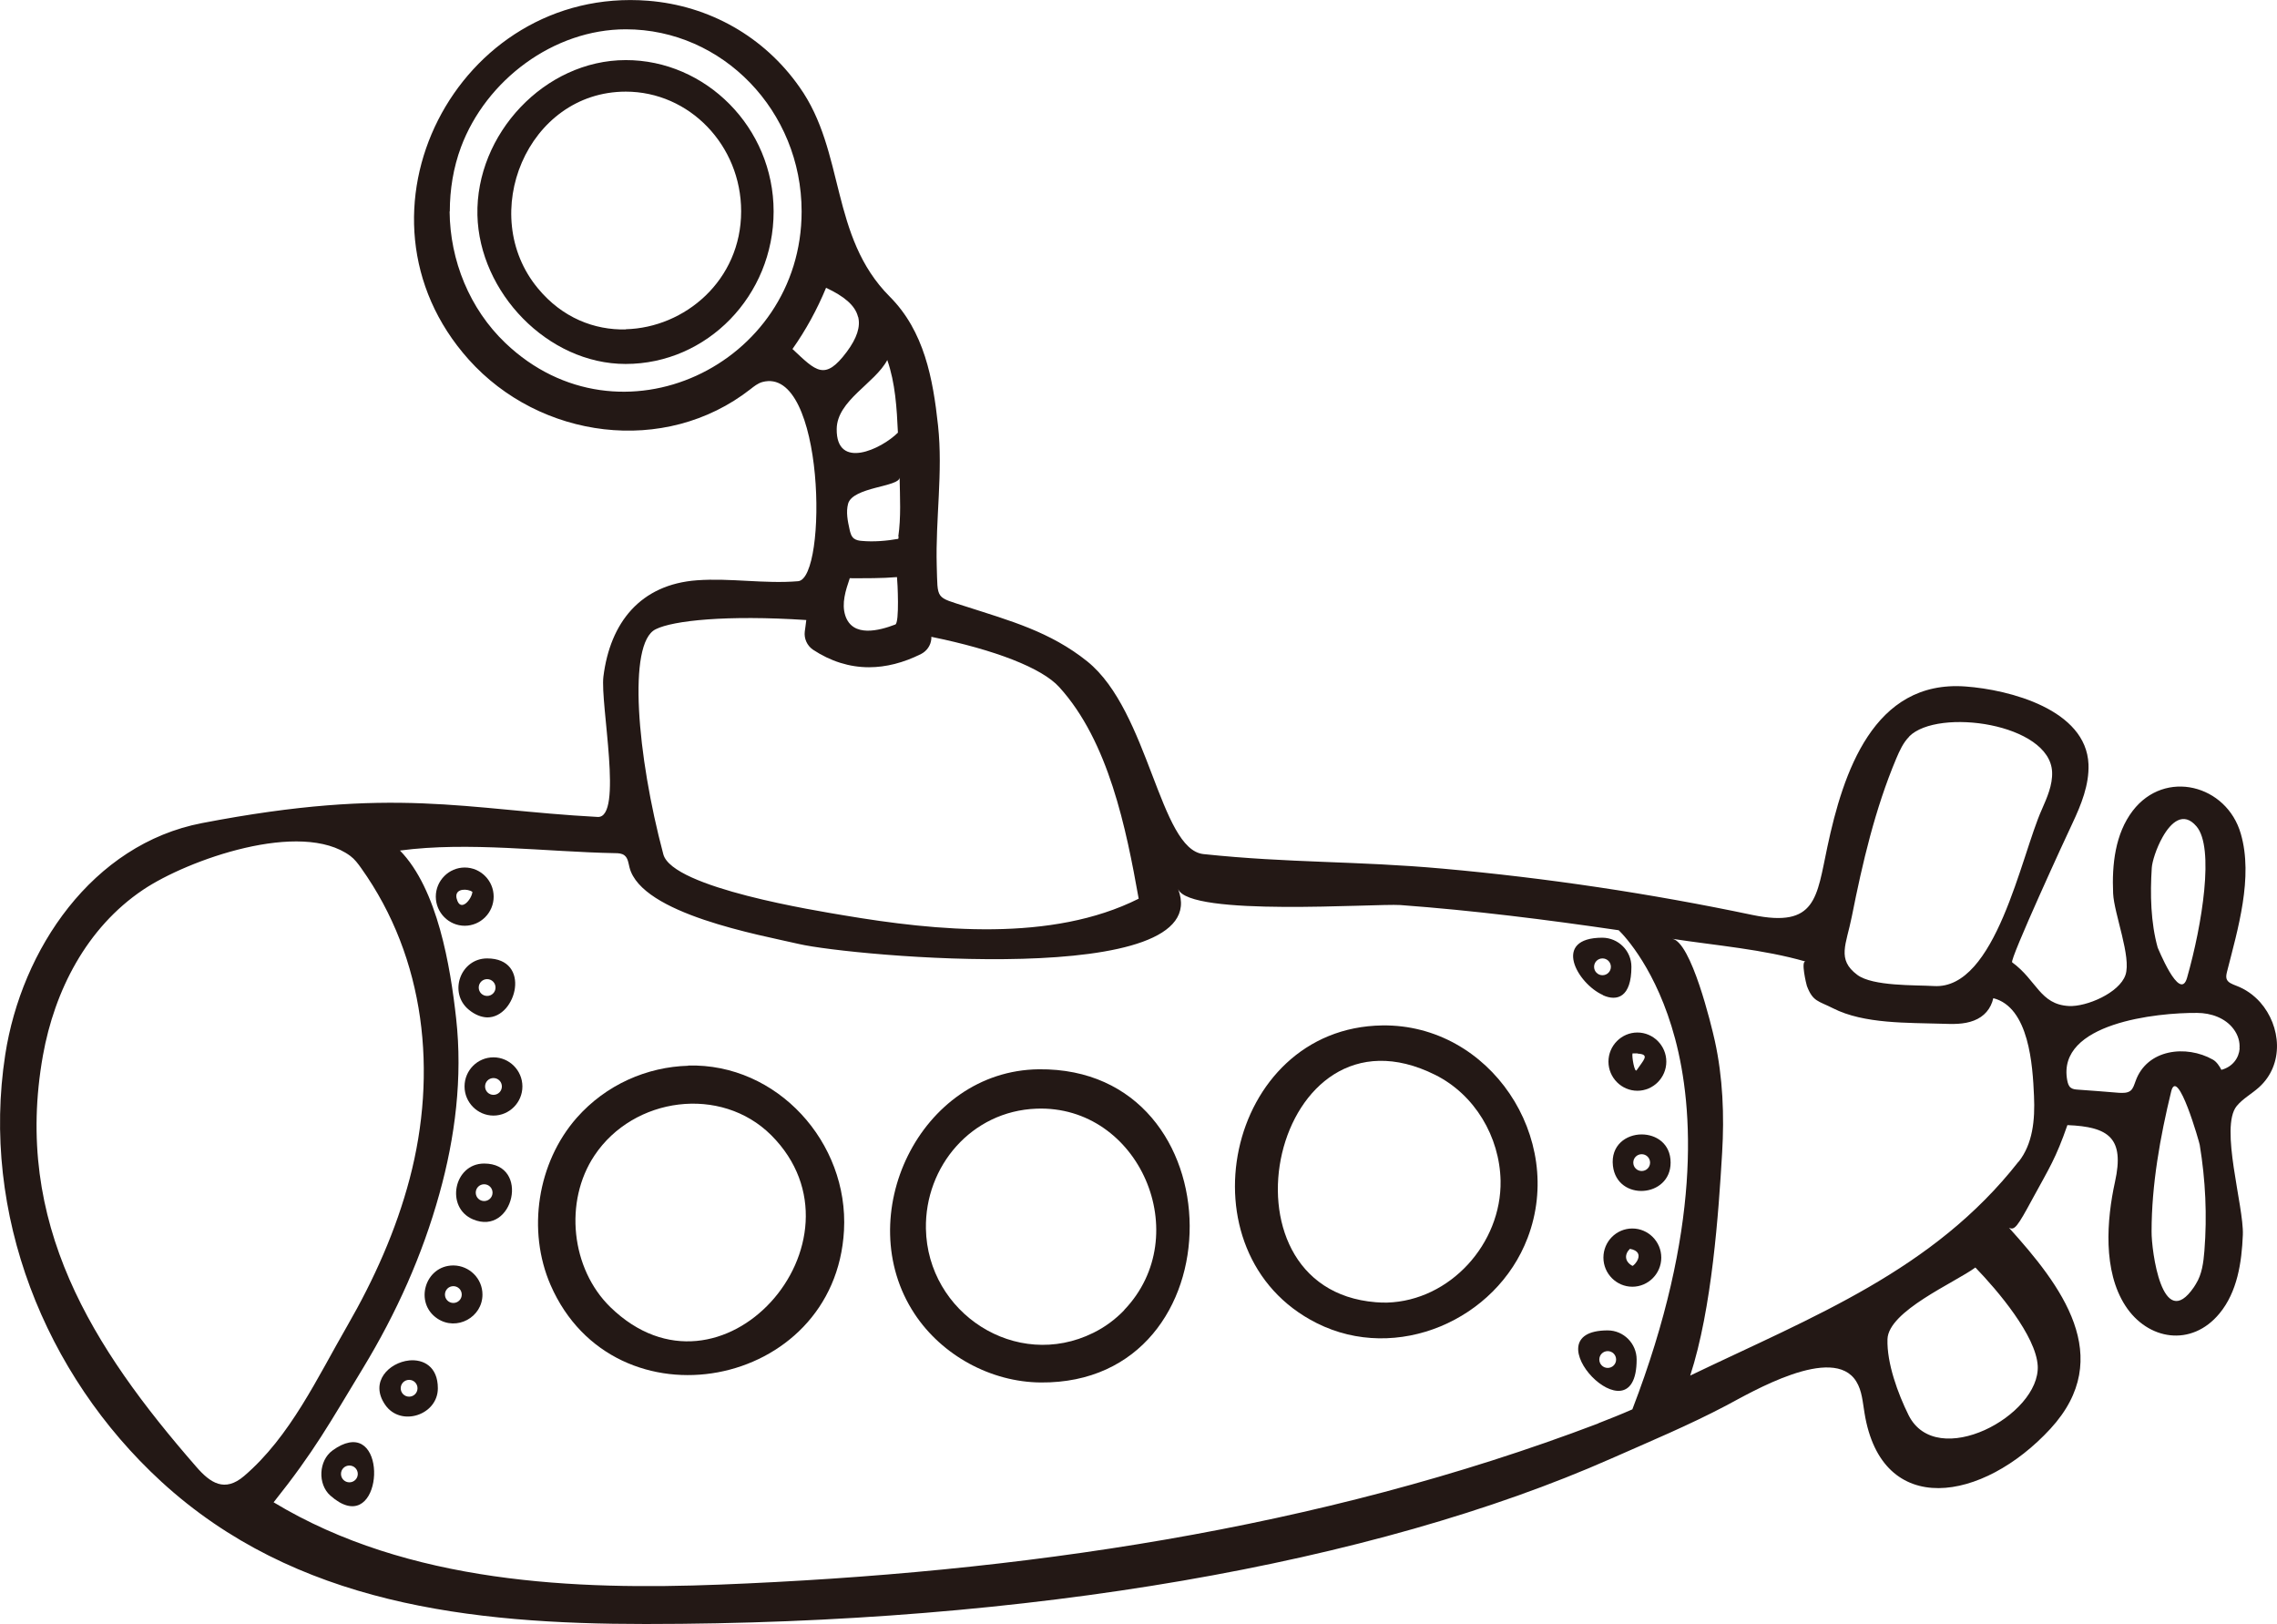
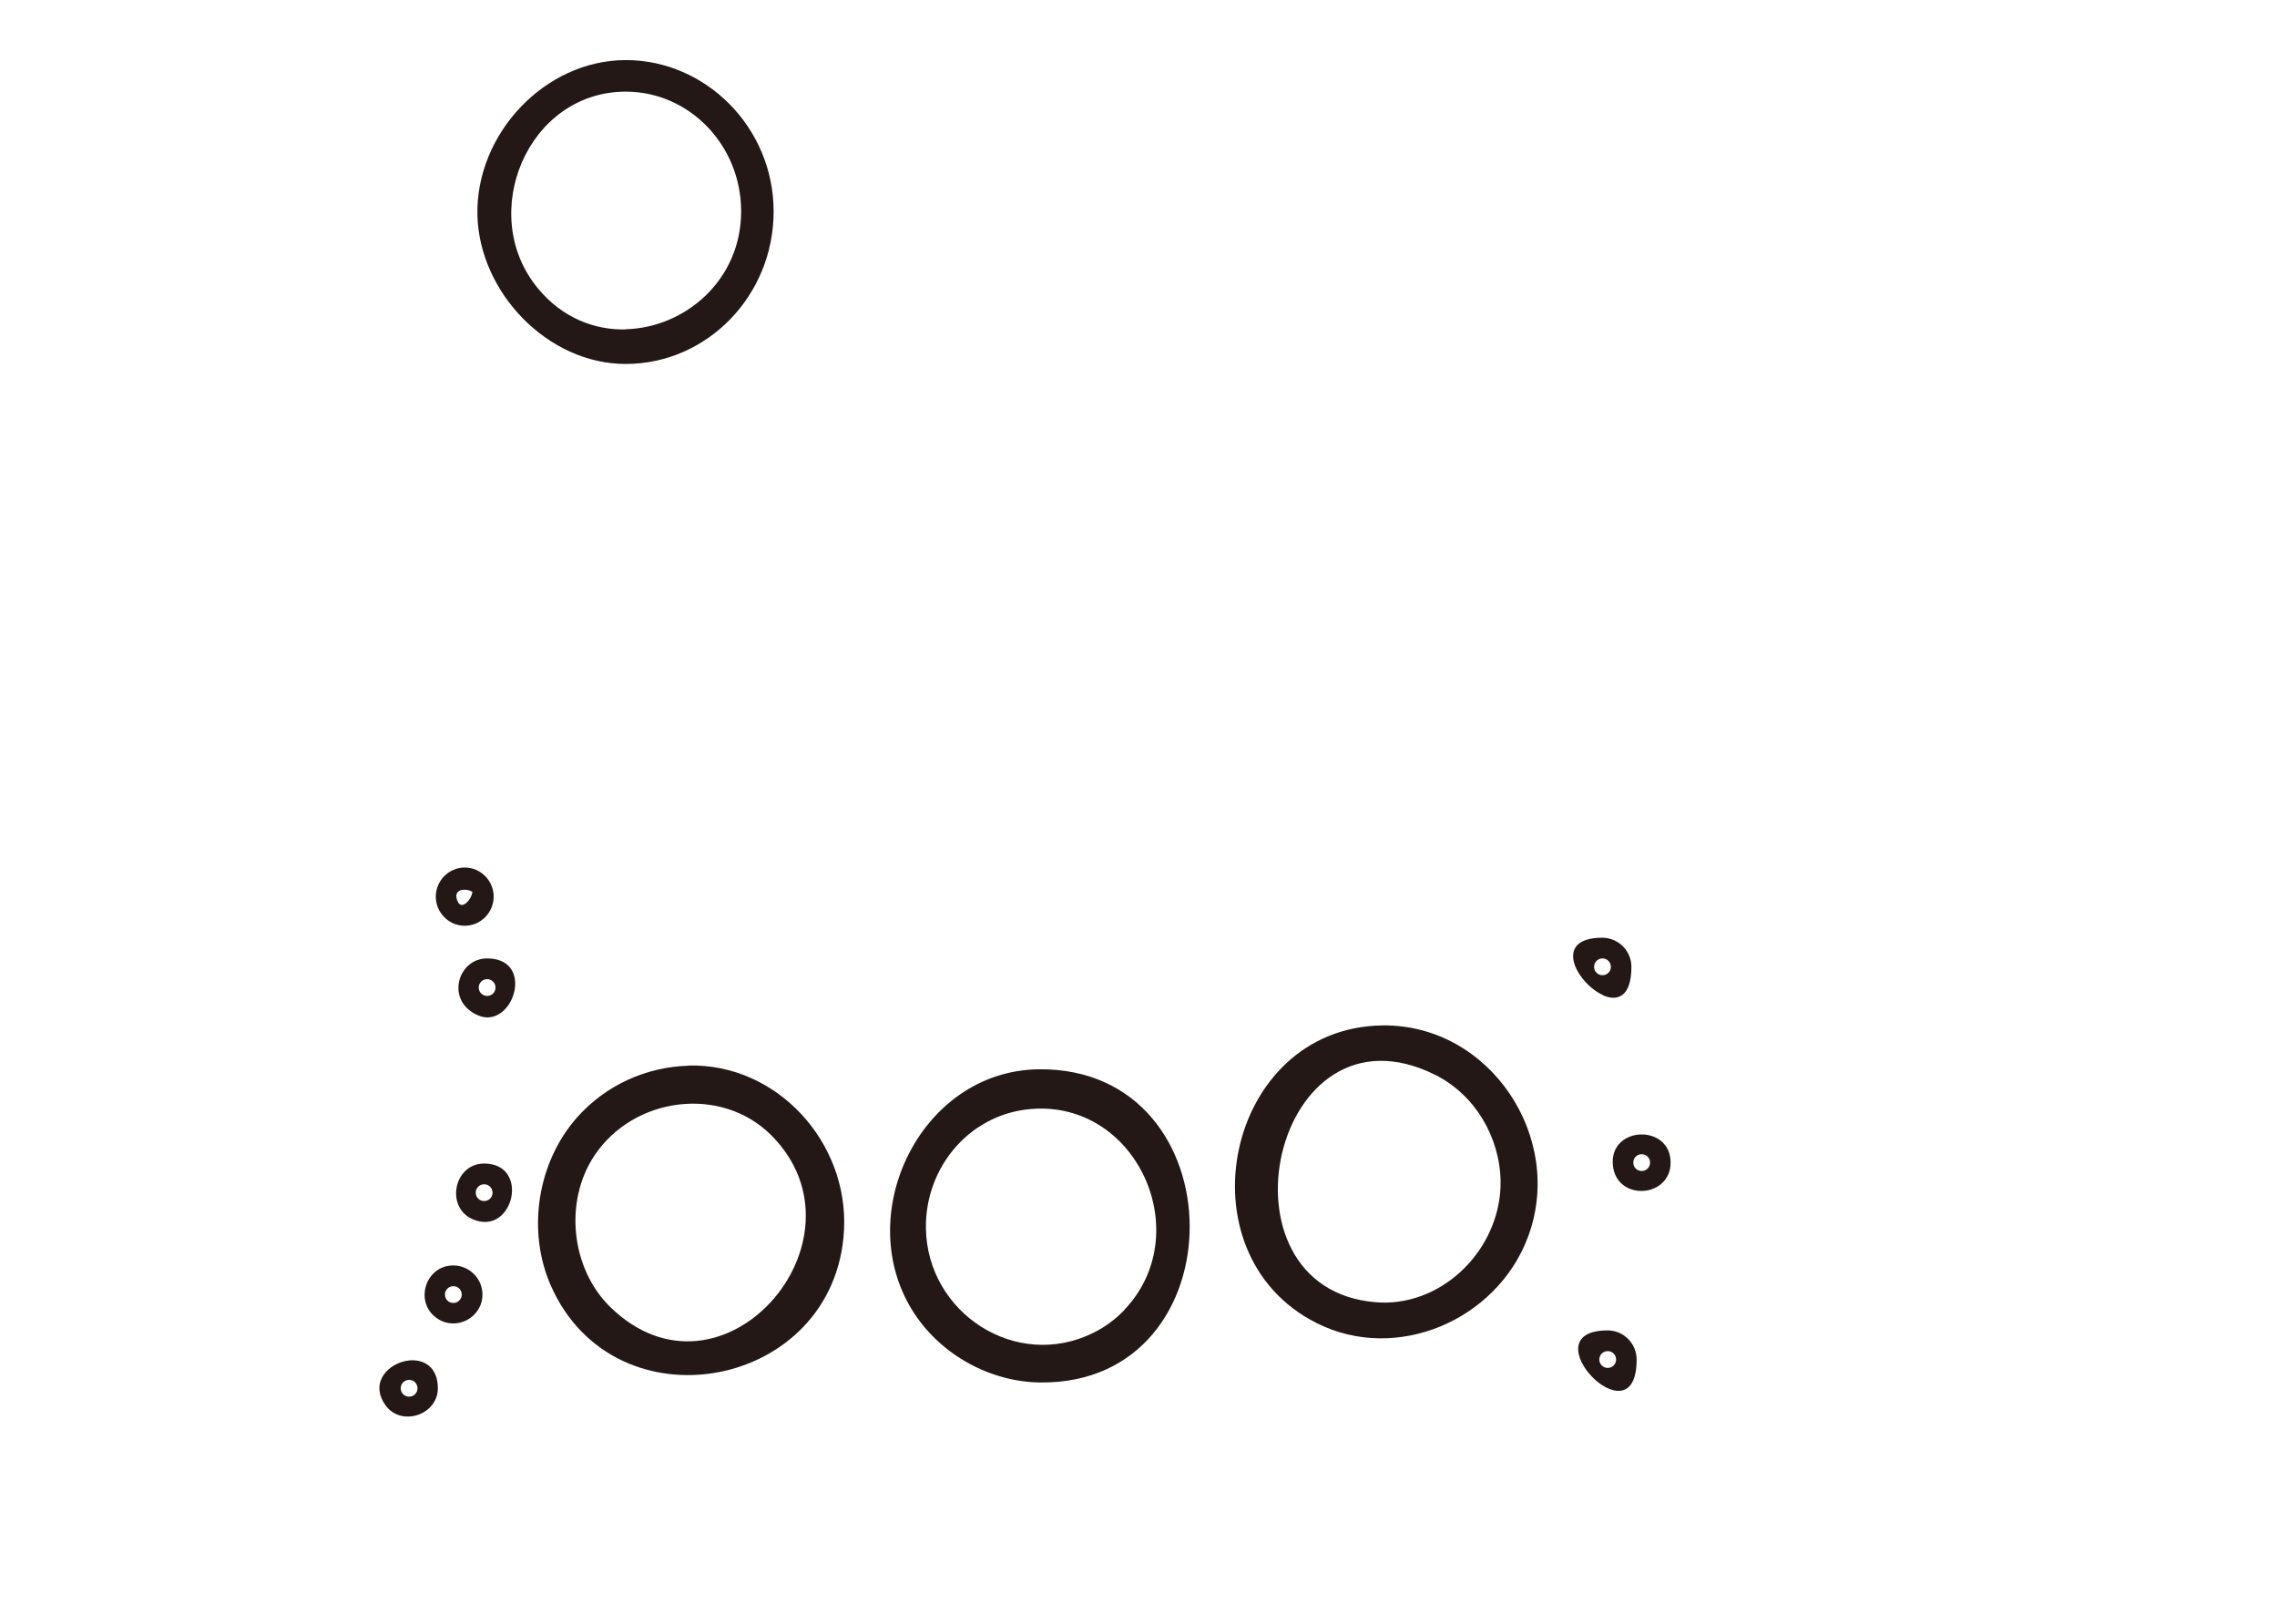
<svg xmlns="http://www.w3.org/2000/svg" id="_レイヤー_2" viewBox="0 0 122 87">
  <defs>
    <style>.cls-1{fill:#231815;}</style>
  </defs>
  <g id="_レイヤー_1-2">
    <g>
-       <path class="cls-1" d="M121.1,53.7c-.35-.39-.78-.7-1.29-.89-.2-.08-.44-.16-.51-.36-.04-.12-.01-.25,.02-.38,.58-2.28,1.42-5.07,.74-7.4-.75-2.62-4.06-3.49-5.79-1.23-.94,1.23-1.12,2.88-1.05,4.43,.05,1.09,.99,3.41,.66,4.37s-2.09,1.71-3.03,1.66c-1.55-.08-1.72-1.38-3.04-2.34-.16-.11,2.93-6.83,3.23-7.45,.47-1,.9-2.06,.86-3.16-.12-2.94-4.25-4-6.59-4.17-4.94-.36-6.56,4.64-7.4,8.59-.58,2.72-.59,4.36-4.02,3.65-5.48-1.15-11.02-1.98-16.59-2.48-4.64-.42-8.17-.29-12.82-.78-2.35-.25-2.91-7.65-6.22-10.32-1.99-1.6-4.17-2.19-6.46-2.93-1.71-.55-1.55-.35-1.61-2.2-.07-2.52,.34-5,.07-7.51-.27-2.51-.74-5.06-2.59-6.91-3.21-3.22-2.37-7.75-4.83-11.22C40.95,1.97,38.01,.3,34.72,.04c-10.22-.8-16.57,11.44-9.61,19.22,3.81,4.26,10.51,5.18,15.1,1.59,.19-.15,.39-.31,.63-.38,3.37-.92,3.51,10.54,1.92,10.67-1.8,.15-3.61-.18-5.41-.05-3.04,.22-4.66,2.27-5.02,5.16-.18,1.45,1.08,7.6-.31,7.52-7.11-.38-10.82-1.67-21.2,.33-5.87,1.13-9.67,6.76-10.54,12.41-1.31,8.5,2.09,17.11,8.36,22.87,7.17,6.58,16.6,7.63,25.95,7.63,20.47,0,38.99-3.23,51.73-8.86,2.08-.92,4.17-1.79,6.18-2.85,1.29-.68,5.72-3.31,6.96-1.28,.31,.5,.34,1.11,.44,1.69,.92,5.68,6.35,4.76,9.96,.84,3.54-3.85,.55-7.7-2.22-10.77,.3,.15,.45-.05,1.26-1.55,.91-1.67,1.25-2.17,1.87-3.95,2.22,.09,3.07,.69,2.55,3.04-.45,2.05-.65,4.77,.55,6.63s3.55,2.24,5.05,.42c.95-1.15,1.19-2.72,1.25-4.21,.06-1.53-1.25-5.77-.33-6.9,.33-.4,.8-.65,1.19-1,1.37-1.23,1.19-3.29,.07-4.56Zm-5.23-8.85c.45-.8,1.12-1.4,1.82-.57,.96,1.13,.31,5.23-.51,8.11-.39,1.36-1.59-1.69-1.57-1.61-.38-1.35-.41-2.89-.32-4.28,.02-.33,.24-1.05,.58-1.65Zm-13.58-5.39c1.54-1.55,7.55-.7,7.66,1.9,.03,.7-.27,1.37-.55,2.01-1.12,2.49-2.46,9.66-5.78,9.46-1.01-.06-3.28,.02-4.11-.6-1.11-.83-.59-1.62-.29-3.13,.57-2.87,1.24-5.75,2.38-8.46,.18-.42,.37-.85,.7-1.18ZM47.54,19.29c.43,1.23,.51,2.58,.57,3.89-.88,.88-3.31,2.03-3.28-.2,.02-1.53,2.05-2.44,2.71-3.69Zm.61,9.46s-.01,.08-.02,.12c-.62,.11-1.32,.17-1.96,.11-.15-.01-.3-.04-.42-.13-.14-.11-.19-.3-.23-.48-.1-.45-.2-.93-.08-1.38,.25-.91,2.77-.9,2.76-1.41,.02,1.05,.08,2.14-.07,3.17Zm-2.62,2.23c.85,0,1.7,.01,2.53-.06,.03,.24,.14,2.45-.09,2.54-.86,.33-2.29,.71-2.68-.48-.21-.65,.02-1.35,.24-2Zm.45-14c.13,.52-.06,1.13-.61,1.87-1.18,1.58-1.64,1.04-2.91-.15,.72-1.02,1.32-2.12,1.8-3.28,.96,.45,1.56,.94,1.71,1.55Zm-21.88-5.65c0-1.17,.19-2.35,.6-3.45,1.34-3.59,4.96-6.31,8.83-6.31,5.19,0,9.42,4.38,9.42,9.76,0,8.24-9.76,12.88-15.87,7.05-1.92-1.83-2.97-4.43-2.99-7.05Zm11.04,22.38c.92-.46,3.77-.77,8.06-.49-.03,.22-.05,.43-.08,.61-.05,.38,.12,.76,.44,.98,.94,.62,1.95,.94,3,.94,.91,0,1.85-.24,2.79-.71,.31-.16,.52-.46,.55-.81,0-.03,0-.07,0-.11,3.43,.7,5.92,1.67,6.85,2.69,2.65,2.91,3.59,7.58,4.26,11.34-4.66,2.34-10.84,1.73-15.81,.89-1.35-.23-9.18-1.46-9.66-3.27-1.41-5.29-1.92-11.3-.42-12.05ZM2.3,56.55c.62-3.46,2.33-6.84,5.37-8.88,2.38-1.6,8.46-3.77,11.1-1.81,.23,.17,.41,.41,.58,.65,3.46,4.85,4.09,10.98,2.6,16.64-.73,2.77-1.91,5.4-3.34,7.88-1.6,2.77-3.06,5.94-5.53,8.05-1.04,.89-1.81,.38-2.57-.5-5.57-6.39-9.81-13.05-8.21-22.03Zm83.32,19.72c-15,5.7-31.1,8-47.06,8.63-7.66,.3-16.67-.04-23.9-4.41,2.18-2.73,3-4.24,4.79-7.19s3.18-6.05,4.09-9.33c.85-3.04,1.25-6.24,.9-9.4-.31-2.79-.99-6.93-3.01-9,3.67-.49,7.79,.07,11.52,.14,.18,0,.37,.01,.51,.12,.19,.15,.21,.42,.27,.65,.64,2.49,6.98,3.61,9.09,4.1,2.76,.64,22.4,2.45,20.3-2.95,.59,1.5,10.55,.77,11.91,.86,3.92,.29,7.81,.78,11.7,1.35,.33,.32,2.04,2.14,3.02,5.81,1,3.75,1.41,10.24-2.29,19.86-.61,.27-1.22,.51-1.81,.74Zm23.56-3.1c.14,2.67-5.42,5.65-6.92,2.65-.57-1.15-1.17-2.78-1.13-4.07,.05-1.51,3.59-3.02,4.71-3.84,1.2,1.24,3.25,3.66,3.34,5.27Zm-1.03-10.93c-4.56,5.82-10.97,8.28-17.59,11.46,1.17-3.59,1.52-8.73,1.71-11.93,.12-2.01,.04-4.04-.39-6-.19-.86-1.27-5.31-2.28-5.47,2.35,.36,4.87,.56,7.15,1.22-.28-.08,.03,1.21,.06,1.3,.32,.85,.61,.8,1.4,1.2,1.66,.85,4.04,.77,5.85,.83,.57,.02,1.16,.04,1.7-.17,.55-.21,.91-.63,1.04-1.2,1.92,.49,2.11,3.6,2.18,5.24,.06,1.29-.07,2.57-.82,3.52Zm9.4,6.72c-1.7,2.49-2.28-1.97-2.27-2.98,0-2.51,.46-5.07,1.05-7.5,.34-1.4,1.52,2.76,1.53,2.86,.31,1.88,.4,3.79,.25,5.68-.05,.62-.13,1.26-.46,1.78-.04,.06-.07,.11-.1,.16Zm2.45-12.79c-.04,.52-.38,.99-.98,1.15-.1-.2-.26-.44-.46-.55-1.42-.8-3.53-.57-4.14,1.16-.07,.18-.12,.39-.27,.51-.17,.13-.41,.12-.62,.11-.74-.06-1.47-.12-2.21-.17-.13-.01-.27-.02-.38-.11-.11-.09-.15-.24-.18-.39-.57-3.07,4.82-3.63,6.96-3.61,.74,0,1.51,.27,1.95,.86,.25,.33,.35,.7,.32,1.05Z" />
      <path class="cls-1" d="M33.53,3.22c-4.35,0-8.05,3.97-7.95,8.31,.1,4.13,3.76,7.97,7.94,7.97,4.37,0,7.93-3.66,7.93-8.17,0-4.51-3.65-8.12-7.93-8.11Zm0,14.43c-1.68,.04-3.4-.62-4.7-2.19-3.3-3.96-.58-10.55,4.7-10.55,3.41,0,6.18,2.88,6.18,6.41,0,3.71-3.03,6.24-6.18,6.32Z" />
      <path class="cls-1" d="M36.88,57.1c-2.21,.06-4.41,1.01-5.98,2.79-2.11,2.4-2.67,6.04-1.4,8.96,3.42,7.83,15.25,5.61,15.72-2.92,.26-4.72-3.58-8.97-8.35-8.84Zm4.41,12.67c-2.11,2.29-5.61,3.15-8.58,.27-2.12-2.06-2.5-5.67-.86-8.13,2.1-3.15,6.78-3.77,9.47-1.09,2.81,2.81,2.12,6.62-.03,8.95Z" />
      <path class="cls-1" d="M55.66,57.29c-6.38,.07-10.1,7.89-6.66,13.1,1.47,2.23,4.09,3.66,6.76,3.68,10.7,.09,10.62-16.89-.1-16.78Zm4.58,12.9c-.48,.5-1.03,.91-1.66,1.22-4.14,2.05-8.89-1.06-8.97-5.58-.06-3.34,2.44-6.3,5.92-6.43,5.51-.21,8.54,6.79,4.7,10.79Z" />
      <path class="cls-1" d="M74.06,54.94c-8.4,.12-10.91,12.24-3.51,15.95,4.27,2.15,9.62-.15,11.3-4.57,2.04-5.35-2.02-11.46-7.79-11.38Zm.26,14.85c-.2,0-.41,0-.61-.02-8.93-.72-5.51-16.52,3.19-12.18,2.12,1.06,3.45,3.31,3.5,5.67,.06,3.37-2.71,6.43-6.08,6.53Z" />
      <path class="cls-1" d="M26.45,48.04c0-.86-.7-1.56-1.55-1.56s-1.55,.7-1.55,1.56,.7,1.56,1.55,1.56,1.55-.7,1.55-1.56Zm-2-.01c-.02-.44,.6-.42,.86-.25-.02,.38-.64,1.15-.84,.37-.01-.04-.02-.08-.02-.12Z" />
      <path class="cls-1" d="M26.1,54.51c1.58,.02,2.39-3.16,0-3.16-1.43,0-2.09,1.84-.98,2.75,.34,.28,.68,.4,.98,.41Zm0-2.05c.25,0,.45,.2,.45,.45s-.2,.45-.45,.45-.45-.2-.45-.45,.2-.45,.45-.45Z" />
-       <path class="cls-1" d="M26.44,56.65c-.86,0-1.55,.7-1.55,1.56s.7,1.56,1.55,1.56,1.55-.7,1.55-1.56-.7-1.56-1.55-1.56Zm0,2.01c-.25,0-.45-.2-.45-.45s.2-.45,.45-.45,.45,.2,.45,.45-.2,.45-.45,.45Z" />
      <path class="cls-1" d="M25.94,62.34c-1.63,0-2.09,2.36-.6,2.99,2.17,.92,3.09-2.99,.6-2.99Zm0,2.01c-.25,0-.45-.2-.45-.45s.2-.45,.45-.45,.45,.2,.45,.45-.2,.45-.45,.45Z" />
      <path class="cls-1" d="M24.29,67.8c-1.52,0-2.12,2.01-.85,2.85,1.03,.68,2.41-.07,2.41-1.29,0-.86-.7-1.55-1.55-1.56Zm0,2.01c-.25,0-.45-.2-.45-.45s.2-.45,.45-.45,.45,.2,.45,.45-.2,.45-.45,.45Z" />
      <path class="cls-1" d="M21.92,72.89c-1.06,.11-2.14,1.14-1.28,2.38,.83,1.2,2.82,.55,2.82-.89,0-1.16-.77-1.57-1.55-1.49Zm0,1.94c-.25,0-.45-.2-.45-.45s.2-.45,.45-.45,.45,.2,.45,.45-.2,.45-.45,.45Z" />
-       <path class="cls-1" d="M18.7,77.29c-.26,.05-.55,.18-.88,.42-.75,.54-.81,1.81-.12,2.42,2.63,2.33,3.17-3.26,1-2.84Zm.02,2.13c-.25,0-.45-.2-.45-.45s.2-.45,.45-.45,.45,.2,.45,.45-.2,.45-.45,.45Z" />
      <path class="cls-1" d="M85.88,53.32c.77,.35,1.53,.1,1.53-1.52,0-.86-.7-1.55-1.55-1.56-2.74,0-1.35,2.46,.02,3.07Zm-.02-1.97c.25,0,.45,.2,.45,.45s-.2,.45-.45,.45-.45-.2-.45-.45,.2-.45,.45-.45Z" />
-       <path class="cls-1" d="M86.18,56.88c0,.86,.7,1.56,1.55,1.56s1.55-.7,1.55-1.56-.7-1.56-1.55-1.56-1.55,.7-1.55,1.56Zm1.56-.43c.69,.04,.31,.35-.05,.89-.11,.16-.27-.75-.22-.9,.11,0,.2,0,.28,0Z" />
      <path class="cls-1" d="M87.96,60.78c-.83,0-1.67,.58-1.54,1.69,.23,1.91,3.09,1.71,3.09-.18,0-1.02-.78-1.51-1.55-1.51Zm0,1.96c-.25,0-.45-.2-.45-.45s.2-.45,.45-.45,.45,.2,.45,.45-.2,.45-.45,.45Z" />
-       <path class="cls-1" d="M87.46,65.82c-.86,0-1.55,.7-1.55,1.56s.7,1.56,1.55,1.56,1.55-.7,1.55-1.56-.7-1.56-1.55-1.56Zm0,2c-.42-.23-.43-.62-.13-.91,.92,.17,.2,.95,.13,.91Z" />
      <path class="cls-1" d="M87.69,72.84c0-.86-.7-1.56-1.55-1.56-4.31,0,1.55,6.1,1.55,1.56Zm-1.55,.45c-.25,0-.45-.2-.45-.45s.2-.45,.45-.45,.45,.2,.45,.45-.2,.45-.45,.45Z" />
    </g>
  </g>
</svg>